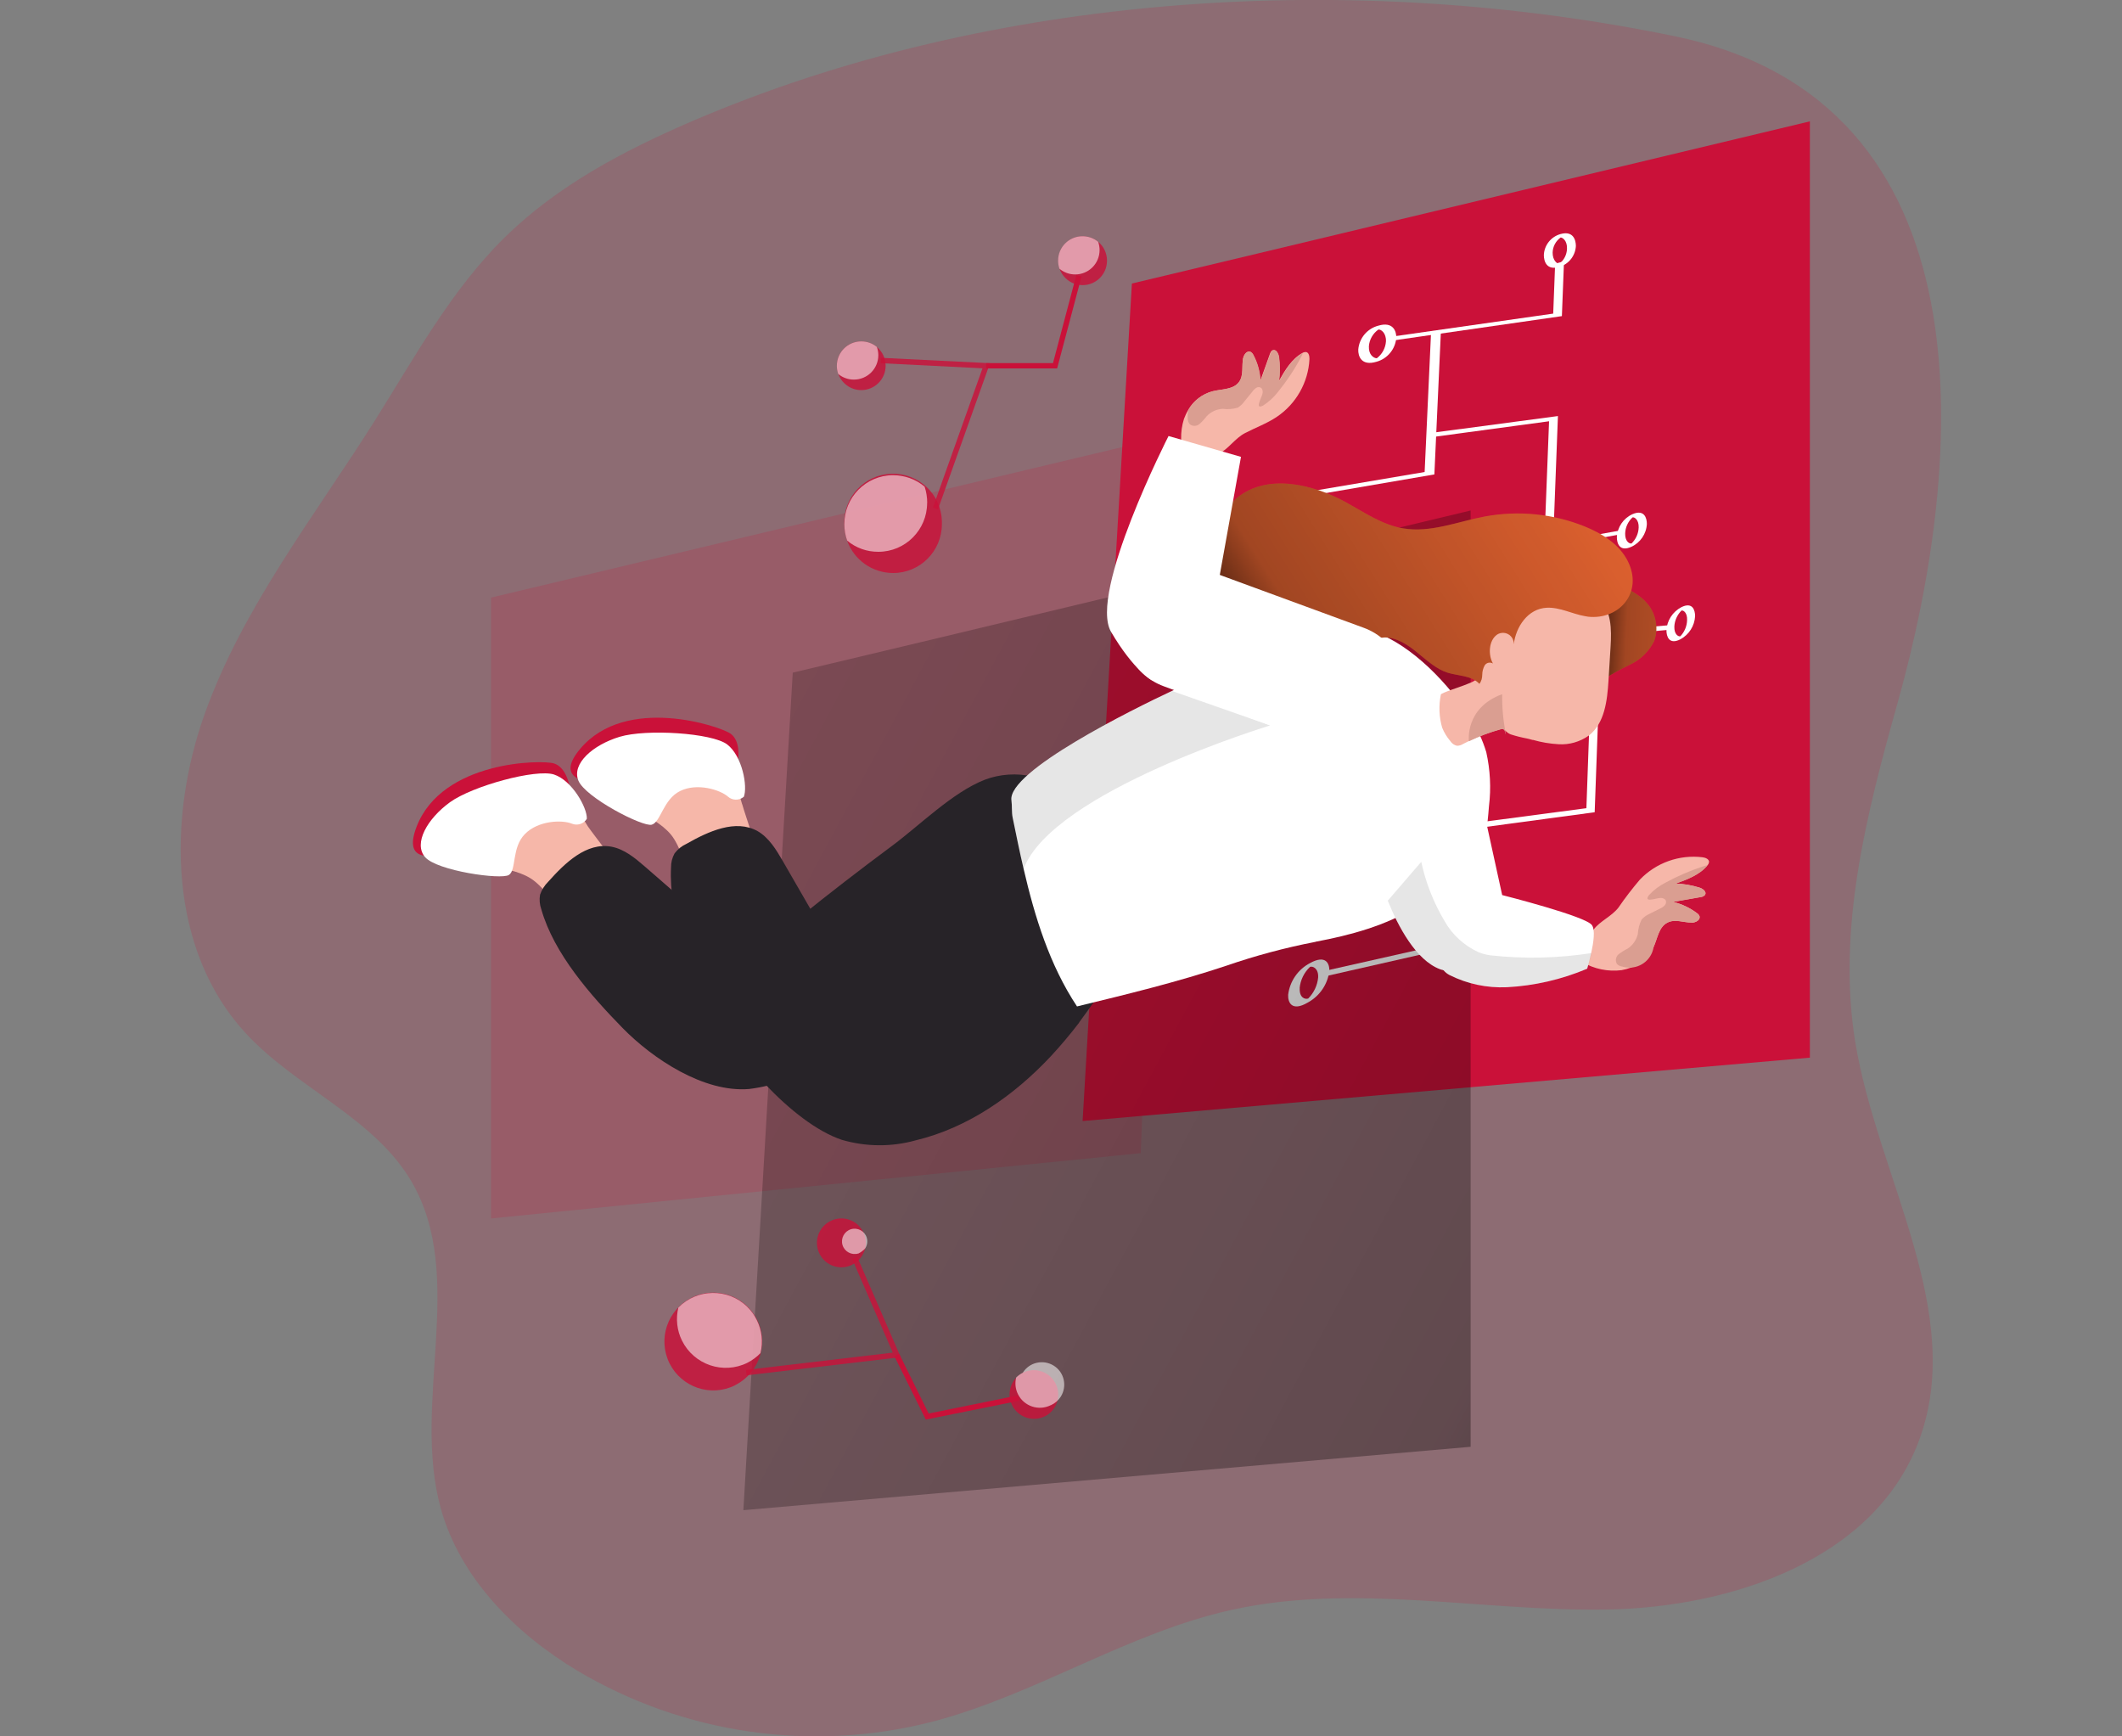
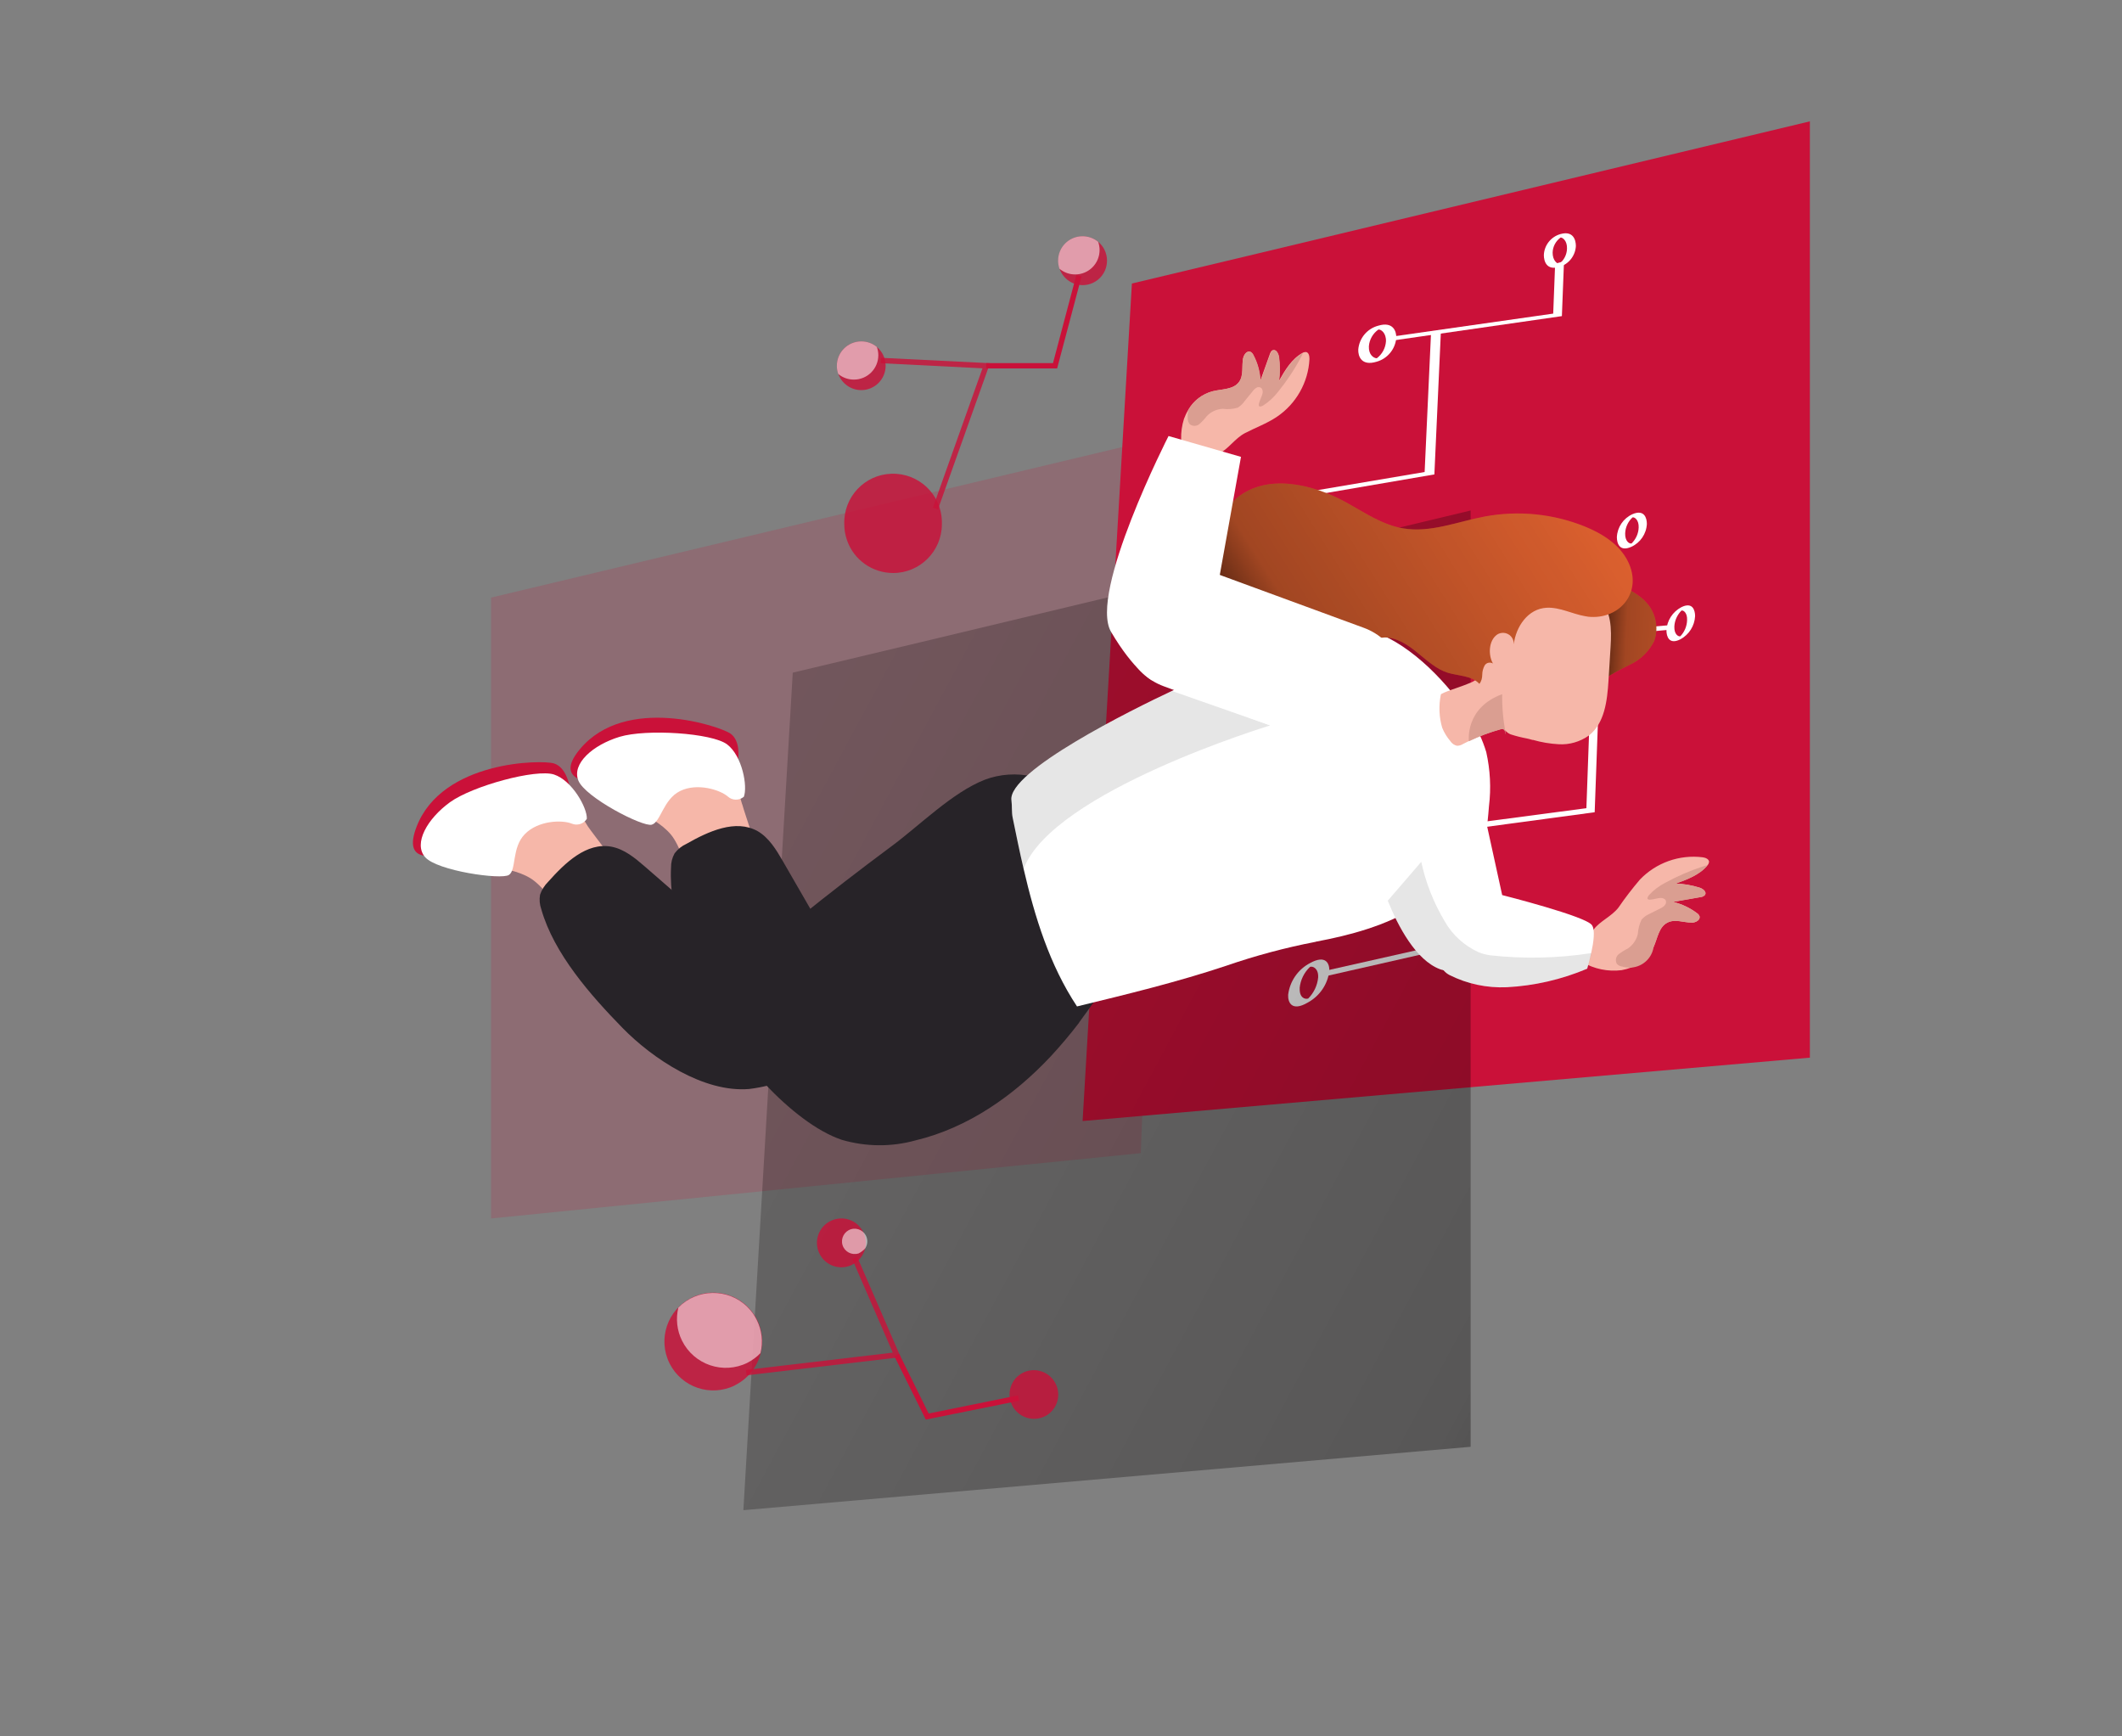
<svg xmlns="http://www.w3.org/2000/svg" xmlns:xlink="http://www.w3.org/1999/xlink" id="_レイヤー_2" data-name="レイヤー 2" viewBox="0 0 220 180">
  <rect x="0" y="0" width="220" height="180" fill="#808080" stroke="none" />
  <defs>
    <style>
      .cls-1, .cls-2 {
        opacity: .82;
      }

      .cls-3, .cls-4 {
        fill: #fff;
      }

      .cls-5 {
        fill: url(#_名称未設定グラデーション_3-2);
      }

      .cls-6 {
        fill: #da9e91;
      }

      .cls-7 {
        opacity: .18;
      }

      .cls-7, .cls-8, .cls-4, .cls-2 {
        isolation: isolate;
      }

      .cls-7, .cls-2, .cls-9 {
        fill: #ca1139;
      }

      .cls-10 {
        fill: #f6b7a9;
      }

      .cls-8 {
        fill: #050101;
        opacity: .1;
      }

      .cls-4 {
        opacity: .55;
      }

      .cls-11 {
        fill: url(#_名称未設定グラデーション_2);
      }

      .cls-12 {
        fill: #272328;
      }

      .cls-13 {
        fill: none;
      }

      .cls-14 {
        fill: url(#_名称未設定グラデーション_3);
      }

      .cls-15 {
        fill: #ec6732;
      }
    </style>
    <linearGradient id="_名称未設定グラデーション_2" data-name="名称未設定グラデーション 2" x1="197.54" y1="411.75" x2="-91.39" y2="567.03" gradientTransform="translate(25.01 568.39) scale(.99 -.99)" gradientUnits="userSpaceOnUse">
      <stop offset="0" stop-color="#040000" />
      <stop offset=".08" stop-color="#040000" stop-opacity=".69" />
      <stop offset=".21" stop-color="#040000" stop-opacity=".32" />
      <stop offset="1" stop-color="#040000" stop-opacity="0" />
    </linearGradient>
    <linearGradient id="_名称未設定グラデーション_3" data-name="名称未設定グラデーション 3" x1="171.6" y1="504.77" x2="194.83" y2="503.66" gradientTransform="translate(-6.98 564.29) scale(.99 -.99)" gradientUnits="userSpaceOnUse">
      <stop offset="0" stop-color="#040000" />
      <stop offset=".13" stop-color="#040000" stop-opacity=".69" />
      <stop offset=".25" stop-color="#040000" stop-opacity=".32" />
      <stop offset="1" stop-color="#040000" stop-opacity="0" />
    </linearGradient>
    <linearGradient id="_名称未設定グラデーション_3-2" data-name="名称未設定グラデーション 3" x1="131.6" y1="497.05" x2="178.48" y2="526.53" xlink:href="#_名称未設定グラデーション_3" />
  </defs>
  <g id="_レイヤー_1-2" data-name="レイヤー 1">
    <g>
-       <rect class="cls-13" width="220" height="180" />
      <g>
-         <path class="cls-7" d="M71.74,12.57c-7.04,3.03-13.95,6.67-19.42,12.05-5.58,5.49-9.38,12.51-13.53,19.1-6.24,9.88-13.62,19.26-17.56,30.27-3.94,11.01-3.7,24.5,4.23,33.1,5.23,5.68,13.26,8.72,17.18,15.35,5.81,9.88,0,22.85,3.06,33.93,2.01,7.2,7.68,12.91,14.11,16.79,11.05,6.58,24.26,8.51,36.72,5.35,10.76-2.78,20.35-9.24,31.18-11.63,12.68-2.8,25.86,.18,38.84-.03,12.98-.21,27.67-5.17,32.32-17.3,5.1-13.32-4.2-27.43-6.52-41.49-1.92-11.76,1.16-23.71,4.38-35.18,7.14-25.45,9.76-62.29-22.99-69.1C140.5-3.1,102.96-.85,71.74,12.57Z" />
        <polygon class="cls-7" points="50.91 61.95 121.15 45.2 118.27 119.54 50.91 126.31 50.91 61.95" />
        <polygon class="cls-9" points="130.6 26.23 187.64 12.58 187.64 109.64 112.24 116.21 117.35 29.39 130.6 26.23" />
        <polygon class="cls-3" points="165.33 84.2 165.79 71.48 131.76 75.46 133.03 51.87 148.71 49.18 149.39 34.27 148.36 34.58 147.7 48.93 131.87 51.61 130.54 76.19 164.89 72.09 164.47 83.78 149.19 85.8 148.65 98.1 137.6 100.59 136.76 101.35 149.65 98.42 150.19 86.24 165.33 84.2" />
        <polygon class="cls-3" points="173.48 64.77 153.28 66.56 152.99 73.43 153.99 72.94 154.24 66.99 172.89 65.3 173.48 64.77" />
-         <polygon class="cls-3" points="168.32 54.93 161.02 56.24 161.52 43.13 148.66 44.84 148.11 45.36 160.6 43.67 160.09 56.83 167.83 55.42 168.32 54.93" />
        <polygon class="cls-3" points="161.93 32.77 162.15 27.08 161.23 27.34 161.03 32.51 144.48 34.87 144.03 35.35 161.93 32.77" />
        <path class="cls-3" d="M137.82,100.66c.03-.75-.34-1.74-2.01-.82-1.25,.66-2.09,1.89-2.26,3.28-.04,.76,.35,1.8,2.05,.8,1.22-.67,2.05-1.88,2.22-3.27Zm-3.08,1.78c.08-.84,.46-1.63,1.08-2.21,.27-.1,.89,.14,.84,1.1-.08,.83-.45,1.6-1.03,2.18-.35,.12-.93-.1-.88-1.07h0Z" />
        <path class="cls-3" d="M175.74,63.87c0-.62-.26-1.5-1.42-.93-.91,.48-1.5,1.39-1.55,2.41,0,.62,.27,1.52,1.45,.92,.89-.48,1.47-1.39,1.52-2.4Zm-2.15,1.07c.03-.62,.3-1.21,.74-1.65,.19-.05,.62,.22,.58,1.01-.02,.62-.27,1.21-.7,1.66-.23,.05-.65-.23-.62-1h0Z" />
        <path class="cls-3" d="M170.74,54.31c0-.62-.27-1.53-1.49-1.01-.95,.43-1.57,1.35-1.62,2.38,0,.63,.27,1.56,1.51,1,.93-.43,1.55-1.34,1.6-2.37Zm-2.25,.99c.02-.64,.3-1.24,.77-1.67,.2-.04,.66,.26,.63,1.05-.02,.63-.29,1.22-.74,1.66-.26,.04-.68-.26-.66-1.04Z" />
        <path class="cls-3" d="M163.38,25.5c0-.63-.28-1.6-1.58-1.24-.99,.27-1.7,1.15-1.74,2.18,0,.64,.28,1.62,1.6,1.23,.98-.28,1.67-1.16,1.72-2.17Zm-2.41,.7c.01-.63,.32-1.21,.83-1.58,.22,0,.69,.35,.66,1.16-.02,.62-.31,1.19-.8,1.57-.24,0-.69-.37-.69-1.15Z" />
        <path class="cls-3" d="M144.76,35.04c.03-.69-.32-1.74-1.86-1.28-1.15,.3-1.98,1.29-2.08,2.47-.03,.7,.33,1.74,1.89,1.27,1.13-.31,1.95-1.3,2.05-2.47Zm-2.84,.86c.05-.7,.42-1.34,.99-1.74,.26-.03,.82,.35,.78,1.24-.05,.69-.4,1.33-.95,1.74-.33-.01-.86-.37-.82-1.24Z" />
        <polygon class="cls-11" points="95.42 66.58 152.47 52.92 152.47 149.98 77.07 156.55 82.19 69.73 95.42 66.58" />
        <path class="cls-15" d="M170.7,62.47c.97,1.07,1.28,2.59,.81,3.96-.52,1.07-1.39,1.93-2.46,2.44-1.07,.51-2.09,1.09-3.08,1.74-.29-1.16,.48-2.38,.47-3.6,0-1.09-.58-2.08-1.03-3.09-.34-.67-.44-1.43-.3-2.17,.72-2.61,4.58-.48,5.59,.72Z" />
        <path class="cls-14" d="M170.7,62.47c.97,1.07,1.28,2.59,.81,3.96-.52,1.07-1.39,1.93-2.46,2.44-1.07,.51-2.09,1.09-3.08,1.74-.29-1.16,.48-2.38,.47-3.6,0-1.09-.58-2.08-1.03-3.09-.34-.67-.44-1.43-.3-2.17,.72-2.61,4.58-.48,5.59,.72Z" />
        <path class="cls-10" d="M76.94,83.37c-.36-1.3-.74-2.65-1.62-3.67-.91-.97-2.1-1.65-3.41-1.93-2.82-.72-5.81-.31-8.34,1.12-.35,.16-.64,.44-.81,.79-.08,.28-.07,.58,.03,.85,.41,1.49,1.74,2.53,3.04,3.33s2.76,1.49,3.74,2.67c1.84,2.23,2.5,9.17,7.01,6.98,3.76-1.84,1.15-7.35,.37-10.14Z" />
        <path class="cls-9" d="M76.53,78.66s.28-1.83-.78-2.6-10.86-4.07-15.6,1.57c-4.74,5.64,8.96,2.98,8.96,2.98l7.42-1.95Z" />
-         <path class="cls-3" d="M77.1,82.61c-.48,.39-1.17,.38-1.63-.03-.83-.72-3.2-1.45-4.96-.58s-2.01,3.23-2.94,3.49-6.91-2.83-7.61-4.58c-.7-1.75,1.51-3.69,4.28-4.53s9.59-.4,11.15,.79c1.56,1.19,2.15,4.36,1.72,5.45Z" />
+         <path class="cls-3" d="M77.1,82.61c-.48,.39-1.17,.38-1.63-.03-.83-.72-3.2-1.45-4.96-.58s-2.01,3.23-2.94,3.49-6.91-2.83-7.61-4.58c-.7-1.75,1.51-3.69,4.28-4.53s9.59-.4,11.15,.79c1.56,1.19,2.15,4.36,1.72,5.45" />
        <path class="cls-12" d="M111.89,106c-.92,1.2-1.9,2.37-2.94,3.49-3.81,4.07-8.58,7.42-14.01,8.72-2.51,.7-5.16,.68-7.66-.05-5.19-1.74-11.49-9.08-13.75-13.86-2.01-4.26-4.22-9.58-3.96-14.37-.01-.51,.12-1.02,.37-1.47,.33-.43,.75-.77,1.24-.99,2.27-1.29,5.09-2.59,7.37-1.31,1.16,.67,1.92,1.91,2.6,3.09,1.13,1.97,2.27,3.94,3.41,5.91,1.99,3.49,3.54,5.69,7.31,3.31,3.33-2.1,6.01-5.14,8.83-7.84,3.76-3.58,8.31-6.98,13.49-6.95,2.21,0,4.58,.77,5.78,2.63,1.83,2.82,.2,6.53-1.48,9.45-1.98,3.55-4.19,6.97-6.62,10.24Z" />
        <path class="cls-10" d="M60.94,85.65c-.68-1.17-1.61-2.17-2.73-2.94-1.18-.62-2.53-.87-3.85-.72-2.9,.24-5.6,1.6-7.52,3.78-.29,.26-.47,.62-.51,1.01,.01,.29,.12,.57,.3,.8,.88,1.27,2.46,1.83,3.96,2.15s3.09,.51,4.4,1.31c2.47,1.51,5.35,7.86,8.89,4.31,2.96-2.96-1.31-7.33-2.95-9.71Z" />
        <path class="cls-9" d="M59.01,81.34s-.33-1.81-1.58-2.2-11.59-.31-14.24,6.56c-2.65,6.88,9.43-.09,9.43-.09l6.4-4.27Z" />
        <path class="cls-3" d="M60.84,84.88c-.32,.53-.99,.74-1.56,.5-1.02-.41-3.49-.33-4.87,1.09-1.38,1.42-.85,3.71-1.65,4.23s-7.45-.42-8.69-1.85c-1.23-1.42,.23-3.98,2.57-5.68,2.34-1.7,8.94-3.49,10.8-2.88s3.45,3.43,3.4,4.59Z" />
        <path class="cls-12" d="M108.55,98.1c-3.64,2.83-7.52,6.62-11.81,8.24-4.99,1.88-9.95,3.81-15.01,5.53-1.31,.5-2.68,.85-4.07,1.02-4.69,.39-9.98-3.12-13.12-6.33-3.29-3.37-7.11-7.69-8.42-12.3-.17-.48-.22-1-.13-1.51,.17-.51,.47-.97,.85-1.35,1.74-1.95,3.96-4.1,6.54-3.63,1.34,.25,2.44,1.16,3.49,2.07l5.15,4.48c1.91,1.66,4.17,3.44,6.69,3.09,1.6-.23,2.94-1.29,4.2-2.33,3.12-2.51,6.29-4.96,9.5-7.34,2.91-2.15,6.33-5.6,9.69-6.91,3.03-1.16,7.33-.58,8.72,2.66,1.2,2.82,.35,6.46-.4,9.3-.34,1.14-.87,4.52-1.87,5.3Z" />
        <path class="cls-3" d="M153.23,98.66c-.94,1.33-2.13,2.26-3.58,1.91-.12-.02-.24-.06-.36-.1-2.48-.93-4.33-4.41-5.43-7.13-.46-1.13-.86-2.28-1.19-3.45l9.2-14.76,3.87,17.66s-.84,3.56-2.5,5.88Z" />
        <path class="cls-3" d="M136.41,97.63c-3.16,.61-6.26,1.44-9.3,2.49-5.07,1.69-10.27,2.95-15.45,4.21-2.84-4.29-4.37-9.24-5.54-14.28-.41-1.74-.77-3.53-1.13-5.28-.12-.58-.05-1.21-.13-1.81-.41-3,12.55-9.42,16.65-11.34,3.9-1.83,7.86-3.5,11.89-5.02,2.91-1.09,6.15-2.12,9.09-1.09,3.92,1.37,7.79,5.47,9.94,8.9,.72,1.1,1.28,2.3,1.66,3.56,.41,1.84,.51,3.73,.28,5.6-.18,2.2-.3,4.14-1.74,5.77-1.71,1.82-3.67,3.4-5.81,4.68-3.17,1.94-6.78,2.92-10.41,3.6Z" />
        <path class="cls-8" d="M106.12,90.06c-.41-1.74-.77-3.53-1.13-5.28-.12-.58-.05-1.21-.13-1.81-.41-3,12.55-9.42,16.65-11.34l10.18,3.57s-22.54,6.83-25.57,14.87Z" />
        <path class="cls-10" d="M158.91,76.71l-.58-.15c-.58-.11-1.15-.25-1.7-.43-.44-.18-.45-.34-.77-.54-.09-.03-.19-.03-.28,0-1.14,.32-2.25,.73-3.31,1.24l-.58,.29c-.19,.12-.41,.19-.63,.19-.29-.06-.54-.24-.7-.49-.35-.41-.64-.88-.84-1.38-.33-1.12-.37-2.3-.14-3.44,0-.16,2.13-.84,2.38-.95,.58-.25,1.38-.43,1.55-1.02s-.39-1.8-.48-2.42c-.17-.77-.12-1.58,.14-2.33,.46-1.16,1.58-1.86,2.65-2.48,.96-.59,1.99-1.09,3.05-1.47,1.87-.6,3.89-.57,5.74,.07,.47,.15,.91,.38,1.3,.68,1.37,1.12,1.38,3.17,1.27,4.94l-.22,3.55c-.13,2.08-.4,4.42-2.05,5.69-.91,.64-2.01,.96-3.12,.89-.9-.05-1.79-.2-2.66-.45Z" />
        <path class="cls-15" d="M164.31,63.87c-1.31-.23-2.6-.94-3.95-.87-1.97,.09-3.21,2-3.42,3.79,.04-.62-.43-1.15-1.05-1.19-.24-.01-.49,.05-.69,.19-.88,.63-.92,2.13-.42,2.99-.29-.18-.68-.09-.86,.2h0c-.16,.3-.25,.63-.25,.97,0,.34-.09,.67-.29,.94-.81-.87-2.18-.81-3.31-1.16s-2.16-1.29-3.14-2.09-2.11-1.56-3.37-1.56c-.87,.05-1.72,.3-2.49,.73-2.14,1.03-4.18,2.24-6.09,3.64-.79,.69-1.77,1.13-2.81,1.25-1.18-.03-2.35-.27-3.45-.7-2.21-.8-4.27-1.95-6.1-3.41-1.35-.93-2.49-2.13-3.36-3.52-.87-1.41-1.02-3.16-.41-4.7,1.2-2.58,4.59-3.16,6.74-5.01,.97-.84,1.69-1.94,2.67-2.76,3.11-2.53,7.8-1.45,11.31,.48,1.9,1.05,3.75,2.33,5.89,2.69,2.84,.49,5.65-.7,8.48-1.23,3.48-.64,7.07-.29,10.35,1.03,1.83,.74,3.62,1.87,4.49,3.63,1.58,3.21-.88,6.07-4.12,5.73l-.35-.06Z" />
        <path class="cls-5" d="M164.31,63.87c-1.31-.23-2.6-.94-3.95-.87-1.97,.09-3.21,2-3.42,3.79,.04-.62-.43-1.15-1.05-1.19-.24-.01-.49,.05-.69,.19-.88,.63-.92,2.13-.42,2.99-.29-.18-.68-.09-.86,.2h0c-.16,.3-.25,.63-.25,.97,0,.34-.09,.67-.29,.94-.81-.87-2.18-.81-3.31-1.16s-2.16-1.29-3.14-2.09-2.11-1.56-3.37-1.56c-.87,.05-1.72,.3-2.49,.73-2.14,1.03-4.18,2.24-6.09,3.64-.79,.69-1.77,1.13-2.81,1.25-1.18-.03-2.35-.27-3.45-.7-2.21-.8-4.27-1.95-6.1-3.41-1.35-.93-2.49-2.13-3.36-3.52-.87-1.41-1.02-3.16-.41-4.7,1.2-2.58,4.59-3.16,6.74-5.01,.97-.84,1.69-1.94,2.67-2.76,3.11-2.53,7.8-1.45,11.31,.48,1.9,1.05,3.75,2.33,5.89,2.69,2.84,.49,5.65-.7,8.48-1.23,3.48-.64,7.07-.29,10.35,1.03,1.83,.74,3.62,1.87,4.49,3.63,1.58,3.21-.88,6.07-4.12,5.73l-.35-.06Z" />
        <path class="cls-6" d="M156.11,76.12c-.03-.11-.07-.21-.1-.31-.02-.08-.06-.16-.13-.21-.09-.03-.19-.03-.28,0-1.14,.31-2.24,.73-3.31,1.24h0s-.45-3.45,3.45-4.88c-.02,1.39,.11,2.78,.38,4.14,0,0,0,.01,0,.02Z" />
        <path class="cls-10" d="M175.39,95.64c-.84,0-1.74-.4-2.51,0-.9,.44-1.03,1.62-1.44,2.53-.47,.99-1.3,1.75-2.33,2.13-.32,.12-.65,.21-.98,.27-1.42,.18-2.87-.12-4.1-.85,0,0,1-3.1,1.19-3.36,.66-.88,1.85-1.35,2.57-2.27,.69-1.01,1.44-1.98,2.23-2.91,1.68-1.75,4.09-2.61,6.51-2.31,.3,.04,.66,.19,.66,.49-.02,.12-.07,.24-.16,.33h0c-.81,.99-2.08,1.46-3.29,1.9,.83,.03,1.65,.17,2.45,.42,.35,.1,.77,.44,.58,.75-.12,.13-.28,.22-.46,.23l-2.85,.5c.89,.22,1.73,.61,2.46,1.16,.13,.08,.23,.2,.28,.34,.09,.4-.41,.66-.81,.66Z" />
        <path class="cls-6" d="M175.39,95.64c-.84,0-1.74-.4-2.51,0-.9,.44-1.03,1.62-1.44,2.53-.21,1.38-1.5,2.32-2.88,2.11-.12-.02-.23-.04-.35-.08-.22-.02-.43-.12-.58-.28-.19-.34-.11-.76,.19-1.01,.3-.22,.61-.42,.94-.58,.52-.35,.89-.88,1.04-1.49,.03-.52,.16-1.03,.39-1.51,.22-.25,.49-.45,.79-.58l1.16-.58c.18-.08,.34-.19,.47-.34,.13-.15,.16-.37,.06-.55-.15-.15-.37-.22-.58-.19-.45,.03-1.74,.52-1.13-.3,.48-.52,1.06-.96,1.69-1.28,1.26-.69,2.58-1.26,3.94-1.7,.15-.05,.3-.09,.45-.11h0c-.81,.99-2.08,1.46-3.29,1.9,.83,.03,1.65,.17,2.45,.42,.35,.1,.77,.44,.58,.75-.12,.13-.28,.22-.46,.23l-2.85,.5c.89,.22,1.73,.61,2.46,1.16,.13,.08,.23,.2,.28,.34,.08,.38-.43,.64-.83,.64Z" />
        <path class="cls-10" d="M128.88,37.12c-.16,.83,.08,1.79-.42,2.47-.58,.81-1.78,.73-2.74,.97-1.07,.28-1.98,.98-2.53,1.94-.18,.29-.32,.6-.44,.92-.43,1.37-.39,2.84,.11,4.19,0,0,3.23-.44,3.52-.58,.98-.49,1.66-1.59,2.69-2.13s2.26-.99,3.28-1.67c2.02-1.35,3.29-3.58,3.41-6.01,0-.3-.06-.69-.37-.73-.12,0-.25,.03-.35,.09h0c-1.12,.62-1.81,1.78-2.45,2.91,.11-.82,.11-1.66,0-2.48-.05-.37-.29-.84-.64-.71-.16,.06-.24,.25-.3,.41l-.98,2.74c-.06-.92-.3-1.82-.73-2.63-.06-.14-.16-.26-.29-.34-.35-.18-.7,.27-.77,.65Z" />
        <path class="cls-6" d="M128.88,37.12c-.16,.83,.08,1.79-.42,2.47-.58,.81-1.78,.73-2.74,.97-1.07,.28-1.98,.98-2.53,1.94-.05,.29-.07,.59-.05,.88,0,.21,.06,.41,.19,.58,.29,.25,.72,.25,1.02,0,.28-.25,.53-.52,.76-.82,.44-.46,1.03-.73,1.66-.76,.52,.07,1.05,.03,1.55-.12,.28-.17,.53-.4,.71-.67l.8-.98c.11-.16,.25-.3,.42-.41,.17-.11,.39-.09,.54,.04,.13,.18,.16,.42,.08,.63-.11,.43-.82,1.65,.1,1.16,.59-.38,1.11-.86,1.54-1.42,.9-1.11,1.7-2.31,2.37-3.58,.08-.13,.14-.28,.19-.42h0c-1.12,.62-1.81,1.78-2.45,2.91,.11-.82,.11-1.66,0-2.48-.05-.37-.29-.84-.64-.71-.16,.06-.24,.25-.3,.41l-.98,2.71c-.06-.92-.3-1.82-.73-2.63-.06-.14-.16-.26-.29-.34-.35-.18-.7,.27-.77,.65Z" />
        <path class="cls-3" d="M164.55,100.42c-2.65,1.12-5.47,1.77-8.34,1.92-2.05,.09-4.09-.34-5.92-1.26-.24-.12-.45-.29-.63-.5-.3-.34-.49-.77-.53-1.22-.18-1.31,.05-2.65,.66-3.83,1.71-3.01,5.96-2.74,5.96-2.74,0,0,8.72,2.2,9.3,3.12,.35,.5,.16,1.8-.08,2.88-.19,.89-.42,1.64-.42,1.64Z" />
        <path class="cls-3" d="M145.2,73.32h0c-1.22,3.33-4.91,5.03-8.24,3.81l-16.31-5.99c-3.33-1.22-5.03-4.91-3.81-8.24h0c1.22-3.33,4.91-5.03,8.24-3.81l16.31,5.99c3.33,1.22,5.03,4.91,3.81,8.24Z" />
        <path class="cls-3" d="M126.08,61.73l2.58-14.37-7.51-2.16s-8.32,16.28-5.96,20.3,4.23,5.02,4.23,5.02c0,0,6.2-.6,6.66-8.78Z" />
        <path class="cls-8" d="M164.55,100.42c-2.65,1.12-5.47,1.77-8.34,1.92-2.05,.09-4.09-.34-5.92-1.26-.24-.12-.45-.29-.63-.5-.12-.02-.24-.06-.36-.1-2.48-.93-4.33-4.41-5.43-7.13l.05-.03,3.43-3.98c.47,2.19,1.3,4.28,2.45,6.2,.79,1.38,2,2.48,3.45,3.15,.4,.17,.82,.28,1.24,.34,3.5,.39,7.03,.31,10.51-.23-.2,.89-.44,1.64-.44,1.64Z" />
        <path class="cls-2" d="M97.65,54.34c0,2.79-2.26,5.06-5.05,5.06-2.15,0-4.07-1.35-4.78-3.38-.19-.54-.29-1.11-.29-1.68-.09-2.8,2.09-5.14,4.89-5.23,2.8-.09,5.14,2.09,5.23,4.89,0,.11,0,.23,0,.34Z" />
-         <path class="cls-4" d="M96.12,52.14c0,2.79-2.26,5.06-5.05,5.06,0,0,0,0,0,0-1.19,.01-2.34-.4-3.24-1.16-.19-.54-.29-1.11-.29-1.68-.02-2.8,2.23-5.08,5.03-5.1,1.2,0,2.37,.41,3.29,1.19,.18,.54,.27,1.11,.27,1.69Z" />
        <path class="cls-2" d="M91.82,37.91c0,1.4-1.13,2.53-2.53,2.53-1.07,0-2.02-.68-2.38-1.68-.1-.27-.15-.56-.15-.84,0-1.4,1.13-2.53,2.53-2.53,.59,0,1.17,.2,1.62,.58,.58,.48,.91,1.2,.91,1.95Z" />
        <path class="cls-4" d="M91.06,36.82c0,1.4-1.13,2.53-2.53,2.53h0c-.59,0-1.17-.2-1.62-.58-.1-.27-.15-.56-.15-.84,0-1.4,1.12-2.53,2.52-2.54,0,0,0,0,.01,0,.59,0,1.17,.2,1.62,.58,.1,.27,.15,.56,.15,.85Z" />
        <path class="cls-2" d="M114.77,27.02c0,1.4-1.12,2.53-2.52,2.54-1.08,0-2.04-.68-2.4-1.7-.09-.27-.14-.55-.14-.84,0-1.4,1.13-2.53,2.53-2.53,.59,0,1.17,.2,1.62,.58,.58,.48,.91,1.2,.91,1.95Z" />
        <path class="cls-4" d="M114,25.92c0,1.4-1.13,2.53-2.53,2.53-.6,0-1.17-.21-1.63-.59-.09-.27-.14-.55-.14-.84,0-1.4,1.13-2.53,2.53-2.53,.59,0,1.17,.2,1.62,.58,.1,.27,.15,.56,.15,.85Z" />
        <g class="cls-1">
          <polygon class="cls-9" points="97.24 52.81 96.72 52.62 101.86 38.18 91.3 37.65 91.32 37.09 102.64 37.65 97.24 52.81" />
        </g>
        <polygon class="cls-9" points="109.6 38.19 102.25 38.19 102.25 37.64 109.17 37.64 111.59 28.51 112.13 28.65 109.6 38.19" />
        <path class="cls-2" d="M76.2,143.61c-2.51,1.24-5.54,.22-6.79-2.29-1.24-2.51-.22-5.54,2.29-6.79s5.54-.22,6.79,2.29c0,0,0,0,0,0,.53,1.06,.67,2.28,.38,3.43-.35,1.46-1.33,2.68-2.67,3.35Z" />
        <path class="cls-4" d="M77.49,141.27c-2.5,1.24-5.54,.21-6.78-2.29-.53-1.06-.66-2.28-.38-3.43,1.95-1.99,5.15-2.03,7.14-.08,.41,.4,.74,.86,.99,1.37,.53,1.06,.67,2.28,.38,3.43-.39,.41-.86,.75-1.37,1.01Z" />
        <path class="cls-2" d="M88.35,131.11c-1.25,.62-2.77,.11-3.39-1.15-.62-1.25-.11-2.77,1.15-3.39,1.25-.62,2.77-.11,3.39,1.15,.26,.53,.33,1.14,.19,1.71-.18,.73-.67,1.34-1.34,1.67Z" />
        <path class="cls-4" d="M88.99,129.94c-.69,.21-1.43-.18-1.64-.87-.21-.69,.18-1.43,.87-1.64,.69-.21,1.43,.18,1.64,.87,.12,.39,.05,.81-.18,1.14-.2,.21-.44,.38-.69,.51Z" />
        <path class="cls-2" d="M108.28,146.84c-1.26,.6-2.77,.05-3.37-1.21-.45-.95-.26-2.07,.46-2.83,.2-.2,.44-.37,.69-.5,1.25-.62,2.77-.11,3.39,1.15,.62,1.25,.11,2.77-1.15,3.39h-.03Z" />
-         <path class="cls-4" d="M108.93,145.67c-1.25,.62-2.77,.11-3.39-1.14-.27-.53-.33-1.15-.19-1.73,.2-.2,.44-.37,.69-.5,.68-1.09,2.12-1.41,3.21-.73,1.09,.68,1.41,2.12,.73,3.21-.25,.39-.61,.7-1.03,.89h-.02Z" />
        <g class="cls-1">
          <polygon class="cls-9" points="77.4 142.57 77.34 142.01 92.56 140.22 88.35 130.51 88.87 130.29 93.38 140.69 77.4 142.57" />
        </g>
        <polygon class="cls-9" points="95.98 147.16 92.72 140.58 93.22 140.33 96.28 146.53 105.54 144.65 105.65 145.21 95.98 147.16" />
      </g>
    </g>
  </g>
</svg>